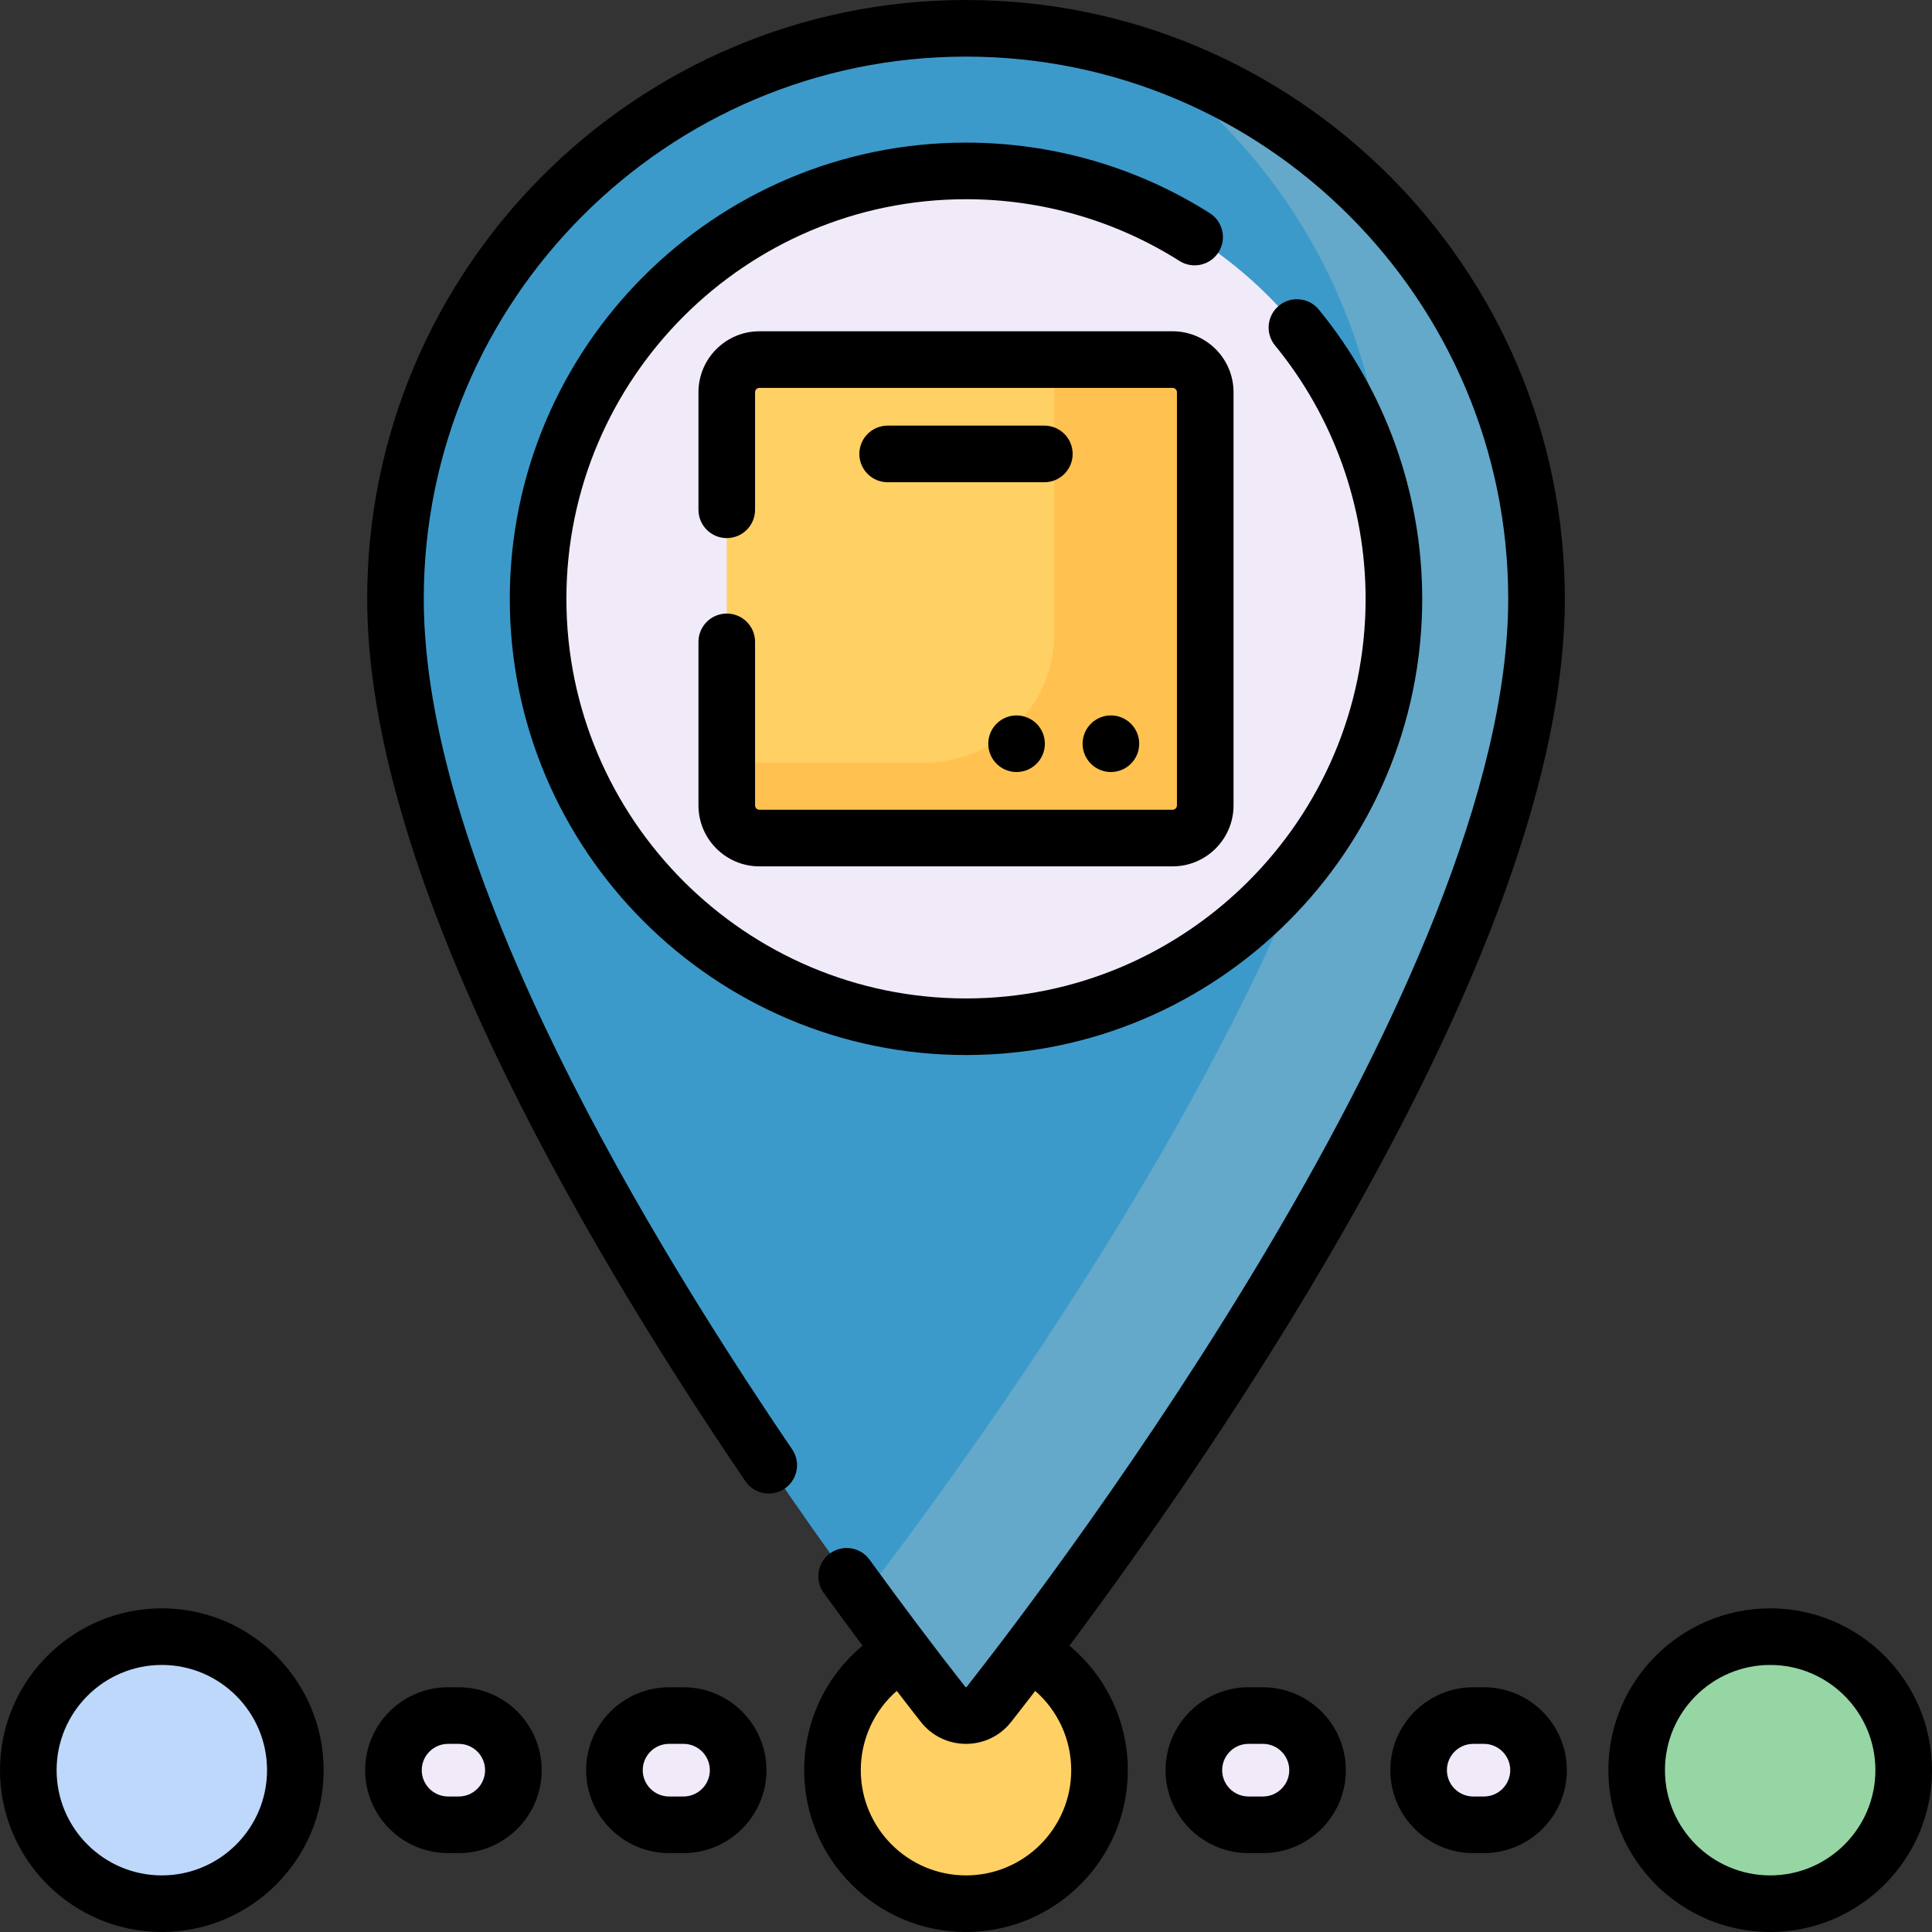
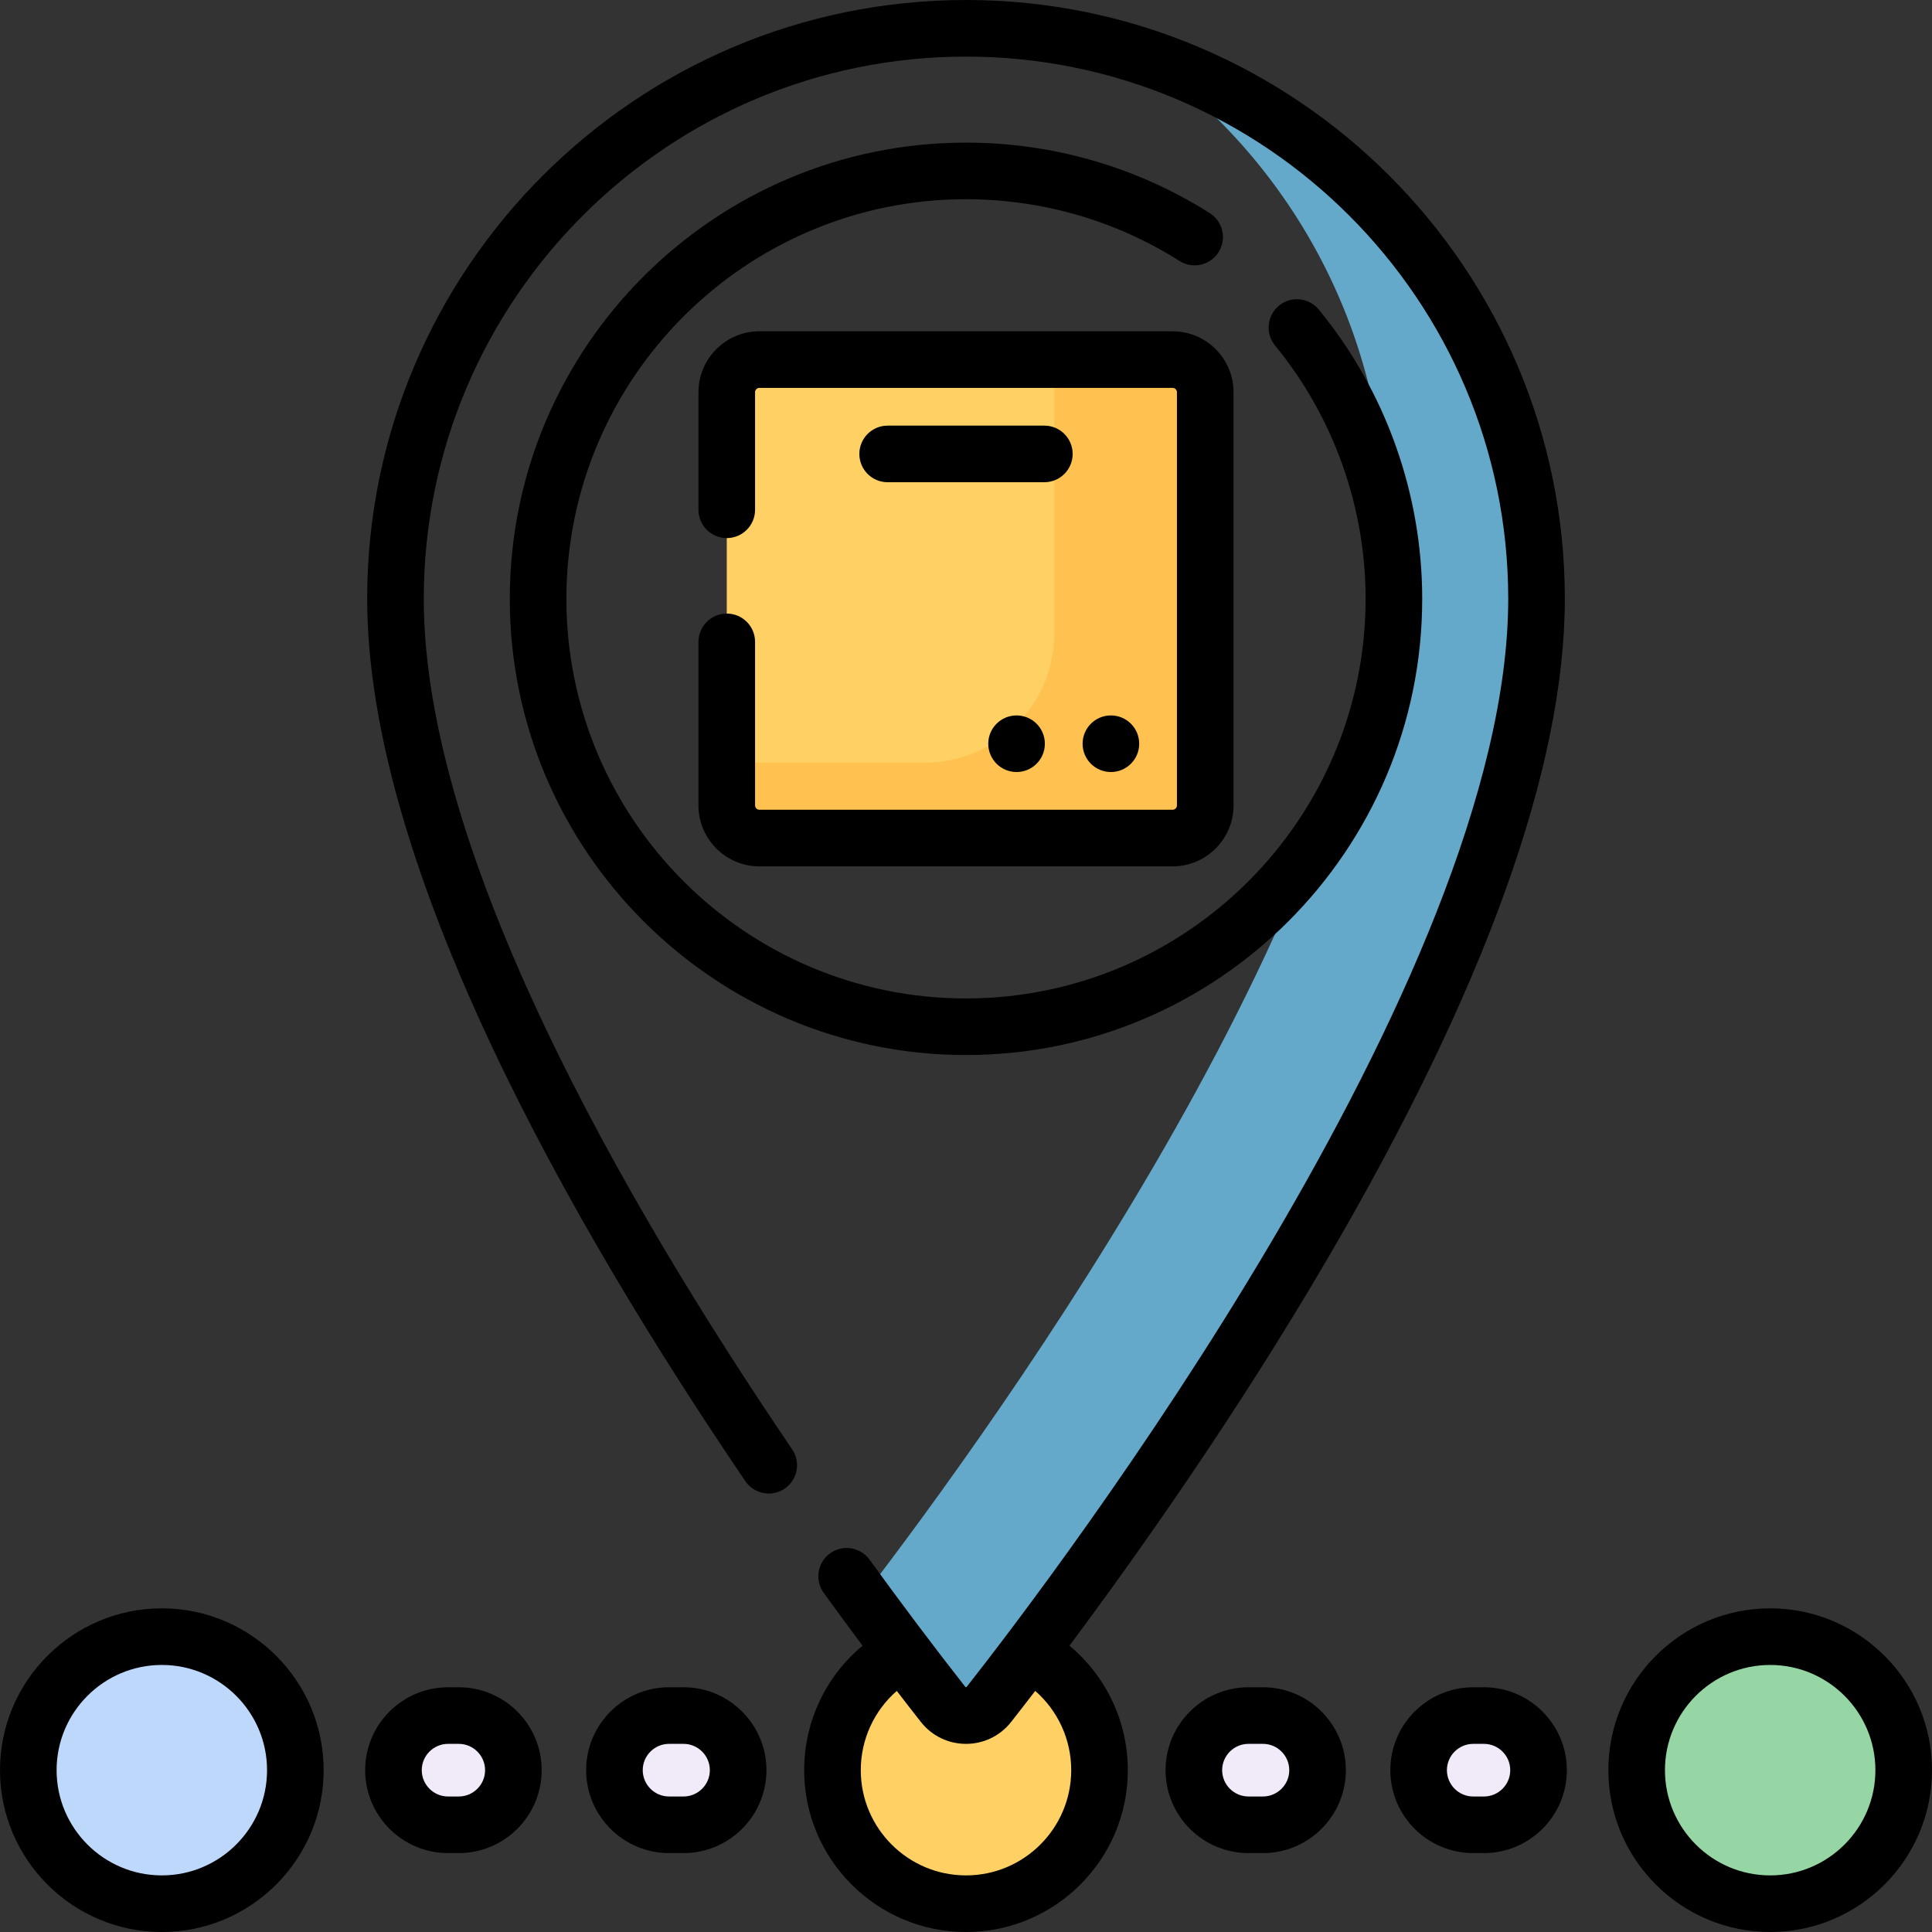
<svg xmlns="http://www.w3.org/2000/svg" id="Capa_1" enable-background="new 0 0 512 512" height="512" viewBox="0 0 512 512" width="512">
  <rect x="0" y="0" width="512" height="512" fill="#333333" stroke="none" />
  <g>
    <circle cx="42.885" cy="469.115" fill="#bed8fb" r="35.385" />
    <circle cx="469.115" cy="469.115" fill="#95d6a4" r="35.385" />
    <g fill="#f1eaf9">
      <path d="m121.578 483.588h-2.833c-7.993 0-14.474-6.48-14.474-14.474 0-7.993 6.48-14.474 14.474-14.474h2.833c7.994 0 14.474 6.48 14.474 14.474-.001 7.994-6.481 14.474-14.474 14.474z" />
      <path d="m181.141 483.588h-3.833c-7.993 0-14.474-6.48-14.474-14.474 0-7.993 6.48-14.474 14.474-14.474h3.833c7.993 0 14.474 6.48 14.474 14.474 0 7.994-6.48 14.474-14.474 14.474z" />
      <path d="m390.422 483.588h2.833c7.993 0 14.474-6.48 14.474-14.474 0-7.993-6.48-14.474-14.474-14.474h-2.833c-7.993 0-14.474 6.48-14.474 14.474.001 7.994 6.481 14.474 14.474 14.474z" />
      <path d="m330.859 483.588h3.833c7.993 0 14.474-6.48 14.474-14.474 0-7.993-6.48-14.474-14.474-14.474h-3.833c-7.993 0-14.474 6.48-14.474 14.474 0 7.994 6.48 14.474 14.474 14.474z" />
    </g>
-     <path d="m407.195 158.695c0 102.035-116.901 257.056-145.119 292.989-3.096 3.943-9.055 3.943-12.151 0-28.219-35.934-145.12-190.954-145.12-292.989 0-83.503 67.692-151.195 151.195-151.195s151.195 67.692 151.195 151.195z" fill="#3c9aca" />
    <path d="m302.801 14.883c38.942 27.352 64.394 72.609 64.394 123.812 0 95.528-102.465 237.498-138.691 284.705 9.071 12.374 16.561 22.095 21.421 28.284 3.096 3.943 9.055 3.943 12.151 0 28.218-35.933 145.119-190.954 145.119-292.989 0-67.168-43.799-124.106-104.394-143.812z" fill="#64a8ca" />
-     <circle cx="256" cy="158.695" fill="#f1eaf9" r="113.401" />
    <path d="m369.401 158.695c0-7.692-.766-15.204-2.226-22.466.013.821.02 1.643.02 2.466 0 26.674-7.989 56.969-20.294 87.811 14.131-18.914 22.5-42.385 22.5-67.811z" fill="#dddaec" />
    <path d="m310.749 222.095h-109.498c-4.778 0-8.651-3.873-8.651-8.651v-109.499c0-4.778 3.873-8.651 8.651-8.651h109.499c4.778 0 8.651 3.873 8.651 8.651v109.499c-.001 4.778-3.874 8.651-8.652 8.651z" fill="#ffd064" />
    <path d="m310.749 95.295h-31.349v72.514c0 18.936-15.35 34.286-34.286 34.286h-52.514v11.349c0 4.778 3.873 8.651 8.651 8.651h109.499c4.778 0 8.651-3.873 8.651-8.651v-109.499c-.001-4.777-3.874-8.65-8.652-8.65z" fill="#ffc250" />
    <path d="m272.691 437.906c-4.257 5.622-7.859 10.268-10.615 13.778-3.096 3.943-9.055 3.943-12.151 0-2.756-3.51-6.359-8.156-10.615-13.778-11.126 5.963-18.694 17.702-18.694 31.208 0 19.543 15.843 35.385 35.385 35.385 19.543 0 35.385-15.843 35.385-35.385-.001-13.506-7.568-25.245-18.695-31.208z" fill="#ffd064" />
    <path d="m42.885 512c23.647 0 42.885-19.238 42.885-42.886 0-23.646-19.238-42.885-42.885-42.885s-42.885 19.239-42.885 42.885c0 23.648 19.238 42.886 42.885 42.886zm0-70.771c15.376 0 27.885 12.509 27.885 27.885s-12.509 27.886-27.885 27.886-27.885-12.51-27.885-27.886 12.509-27.885 27.885-27.885z" />
    <path d="m469.115 426.229c-23.647 0-42.885 19.238-42.885 42.885s19.238 42.886 42.885 42.886 42.885-19.238 42.885-42.886c0-23.646-19.238-42.885-42.885-42.885zm0 70.771c-15.376 0-27.885-12.51-27.885-27.886s12.509-27.885 27.885-27.885 27.885 12.509 27.885 27.885-12.509 27.886-27.885 27.886z" />
    <path d="m118.744 447.142c-12.116 0-21.974 9.856-21.974 21.973s9.857 21.974 21.974 21.974h2.833c12.116 0 21.974-9.857 21.974-21.974s-9.857-21.973-21.974-21.973zm9.807 21.972c0 3.846-3.128 6.974-6.974 6.974h-2.833c-3.845 0-6.974-3.128-6.974-6.974 0-3.845 3.128-6.973 6.974-6.973h2.833c3.846.001 6.974 3.129 6.974 6.973z" />
    <path d="m181.141 447.142h-3.833c-12.116 0-21.974 9.856-21.974 21.973s9.857 21.974 21.974 21.974h3.833c12.116 0 21.974-9.857 21.974-21.974s-9.858-21.973-21.974-21.973zm0 28.946h-3.833c-3.845 0-6.974-3.128-6.974-6.974 0-3.845 3.128-6.973 6.974-6.973h3.833c3.845 0 6.974 3.128 6.974 6.973 0 3.846-3.129 6.974-6.974 6.974z" />
    <path d="m390.422 491.088h2.833c12.116 0 21.974-9.857 21.974-21.974s-9.857-21.973-21.974-21.973h-2.833c-12.116 0-21.974 9.856-21.974 21.973s9.858 21.974 21.974 21.974zm0-28.946h2.833c3.845 0 6.974 3.128 6.974 6.973 0 3.846-3.128 6.974-6.974 6.974h-2.833c-3.845 0-6.974-3.128-6.974-6.974.001-3.845 3.129-6.973 6.974-6.973z" />
    <path d="m334.692 447.142h-3.833c-12.116 0-21.974 9.856-21.974 21.973s9.857 21.974 21.974 21.974h3.833c12.116 0 21.974-9.857 21.974-21.974s-9.857-21.973-21.974-21.973zm0 28.946h-3.833c-3.845 0-6.974-3.128-6.974-6.974 0-3.845 3.128-6.973 6.974-6.973h3.833c3.845 0 6.974 3.128 6.974 6.973 0 3.846-3.128 6.974-6.974 6.974z" />
    <path d="m256 0c-87.504 0-158.695 71.19-158.695 158.694 0 71.336 54.497 166.527 100.215 233.821 2.327 3.426 6.992 4.314 10.418 1.989 3.426-2.328 4.316-6.992 1.989-10.419-44.535-65.553-97.622-157.869-97.622-225.392 0-79.232 64.462-143.693 143.695-143.693s143.695 64.461 143.695 143.694c0 100.508-119.552 257.839-143.518 288.357-.069.088-.285.089-.354-.001-8.389-10.681-17.22-22.458-25.375-33.718-2.429-3.354-7.118-4.105-10.474-1.676-3.355 2.429-4.105 7.118-1.676 10.473 3.658 5.052 7.106 9.732 10.289 13.996-9.703 8.057-15.473 20.075-15.473 32.989.001 23.648 19.239 42.886 42.886 42.886s42.885-19.238 42.885-42.885c0-12.915-5.77-24.933-15.474-32.99 17.802-23.852 44.009-60.863 68.28-102.362 41.806-71.481 63.004-130.384 63.004-175.069 0-87.504-71.191-158.694-158.695-158.694zm27.885 469.115c0 15.376-12.509 27.885-27.885 27.885s-27.885-12.509-27.885-27.885c0-8.163 3.546-15.774 9.54-21.007 2.431 3.167 4.571 5.916 6.371 8.208 6.095 7.762 17.843 7.774 23.948 0 1.786-2.274 3.927-5.025 6.37-8.208 5.995 5.232 9.541 12.844 9.541 21.007z" />
    <path d="m320.604 56.485c-19.307-12.228-41.647-18.691-64.604-18.691-66.665 0-120.9 54.235-120.9 120.9s54.235 120.902 120.9 120.902 120.9-54.236 120.9-120.901c0-27.901-9.732-55.125-27.403-76.655-2.628-3.202-7.355-3.667-10.556-1.038-3.202 2.628-3.667 7.354-1.039 10.556 15.476 18.854 23.998 42.697 23.998 67.138 0 58.395-47.507 105.901-105.9 105.901s-105.9-47.507-105.9-105.901 47.507-105.9 105.9-105.9c20.111 0 39.676 5.658 56.579 16.363 3.498 2.217 8.133 1.176 10.349-2.323 2.216-3.501 1.176-8.135-2.324-10.351z" />
    <path d="m192.6 162.599c-4.142 0-7.5 3.357-7.5 7.5v43.346c0 8.905 7.245 16.15 16.15 16.15h109.5c8.905 0 16.15-7.245 16.15-16.15v-109.5c0-8.905-7.245-16.15-16.15-16.15h-109.5c-8.905 0-16.15 7.245-16.15 16.15v31.153c0 4.143 3.358 7.5 7.5 7.5s7.5-3.357 7.5-7.5v-31.153c0-.635.516-1.15 1.15-1.15h109.5c.634 0 1.15.516 1.15 1.15v109.499c0 .635-.516 1.15-1.15 1.15h-109.5c-.634 0-1.15-.516-1.15-1.15v-43.346c0-4.142-3.358-7.499-7.5-7.499z" />
    <path d="m284.265 120.295c0-4.143-3.358-7.5-7.5-7.5h-41.529c-4.142 0-7.5 3.357-7.5 7.5s3.358 7.5 7.5 7.5h41.529c4.142 0 7.5-3.357 7.5-7.5z" />
    <circle cx="294.4" cy="197.095" r="7.5" />
    <circle cx="269.4" cy="197.095" r="7.5" />
  </g>
</svg>